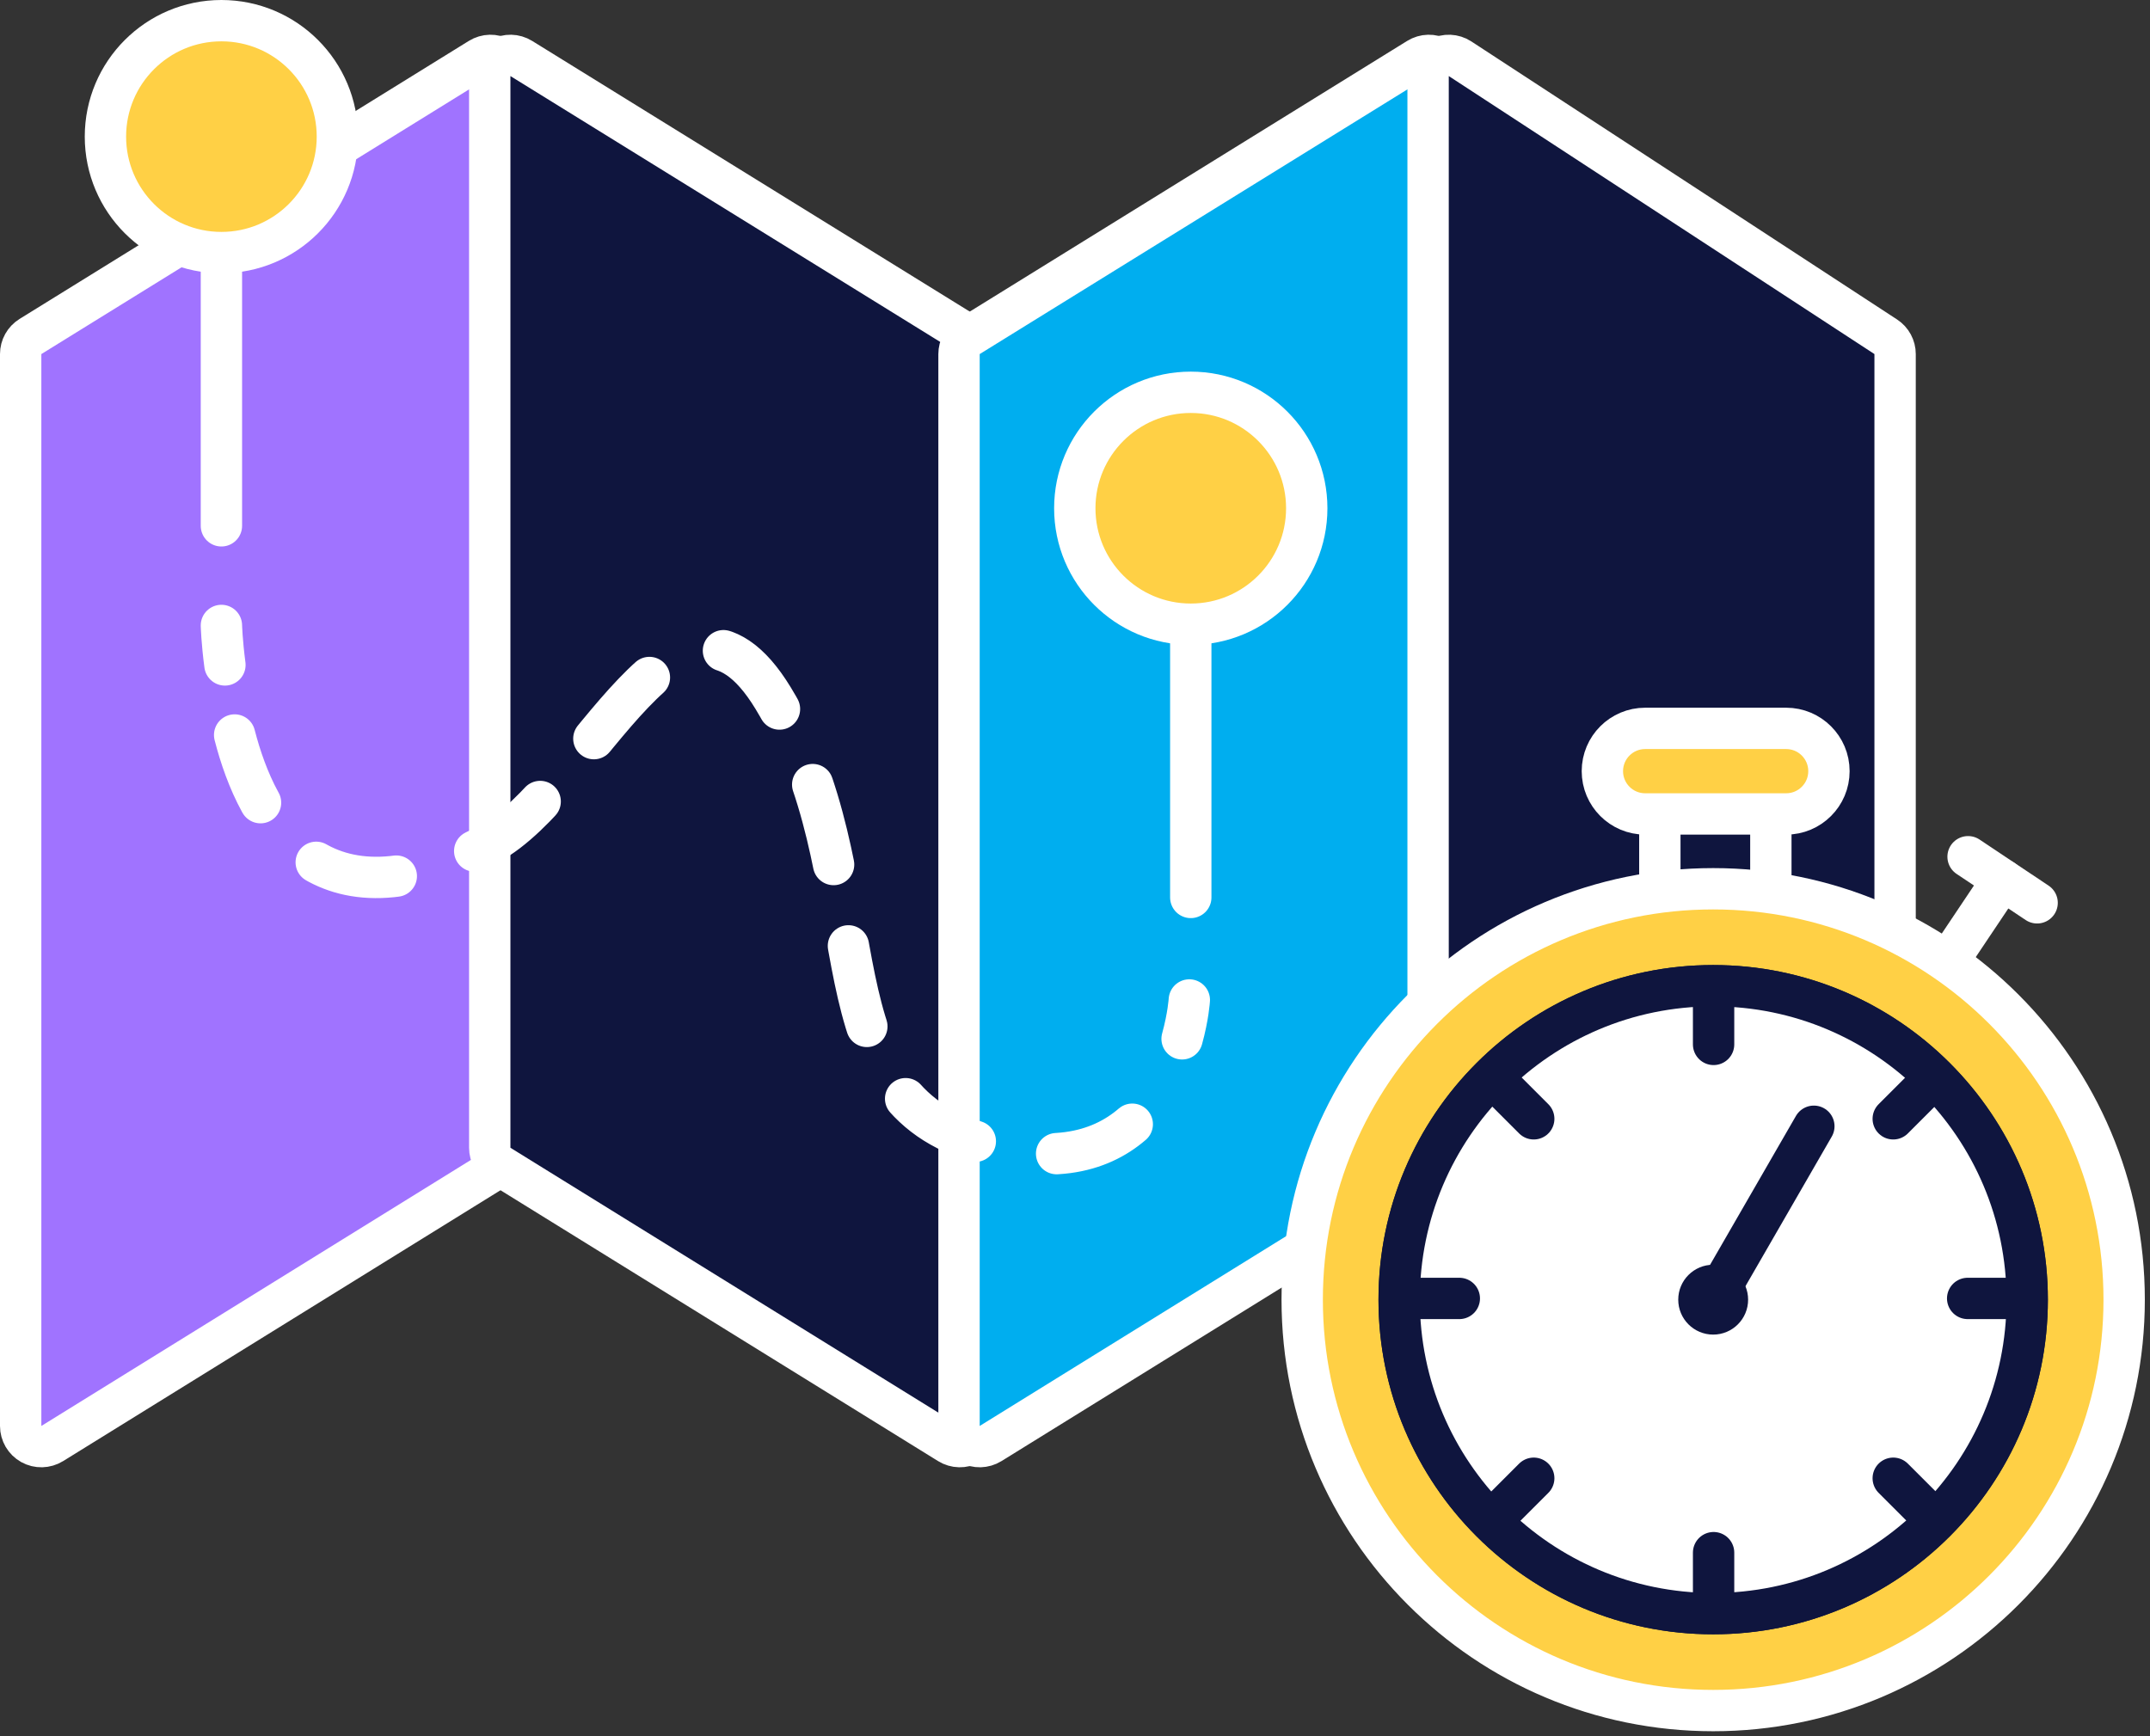
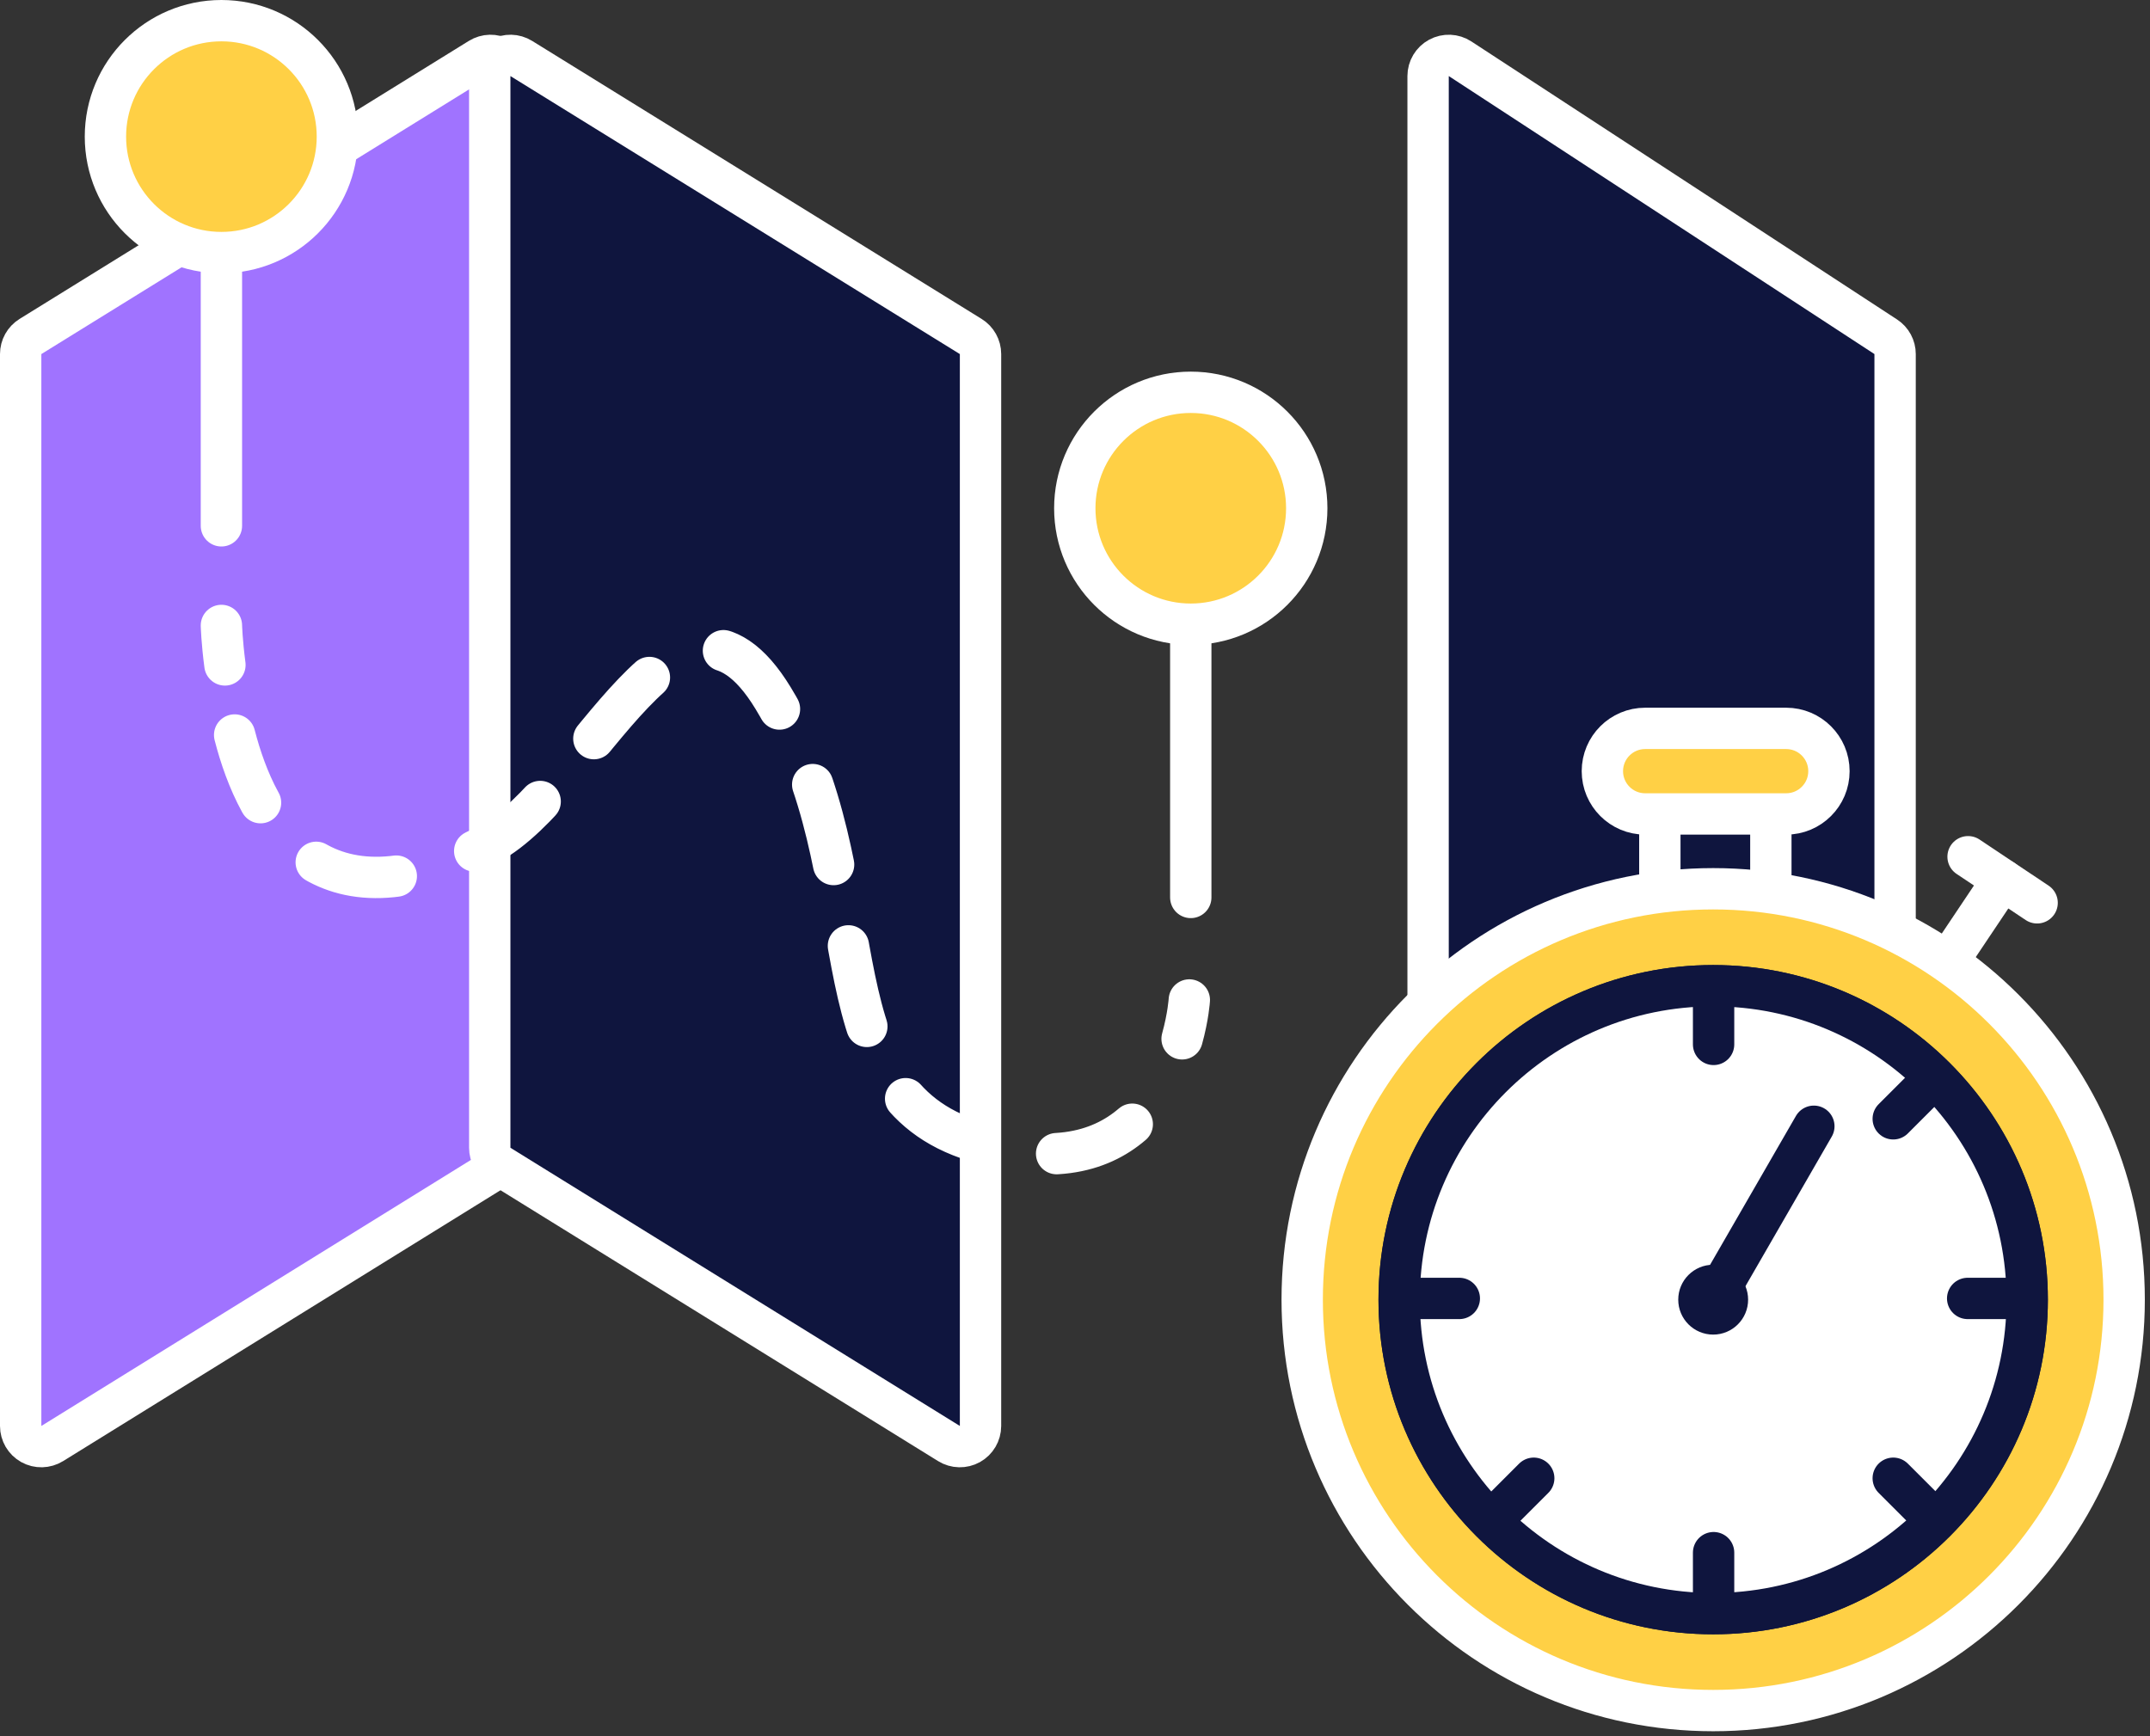
<svg xmlns="http://www.w3.org/2000/svg" width="104" height="84" viewBox="0 0 104 84" fill="none">
  <rect x="0" y="0" width="104" height="84" fill="#333333" stroke="none" />
  <path d="M24.257 56.38C24.551 56.198 24.73 55.876 24.73 55.53V3.68C24.73 3.317 24.534 2.983 24.217 2.807C23.9 2.63 23.512 2.639 23.204 2.83L1.474 16.28C1.179 16.462 1 16.784 1 17.13V68.99C1 69.353 1.196 69.687 1.513 69.864C1.83 70.04 2.218 70.031 2.527 69.84L24.257 56.38Z" fill="#A073FF" stroke="white" stroke-width="2" stroke-linecap="round" stroke-linejoin="round" />
  <path d="M45.904 69.84C46.212 70.031 46.6 70.04 46.917 69.864C47.233 69.687 47.43 69.353 47.43 68.99V17.13C47.43 16.784 47.251 16.462 46.956 16.28L25.216 2.83C24.908 2.639 24.52 2.63 24.203 2.807C23.886 2.983 23.69 3.317 23.69 3.68V55.53C23.69 55.877 23.869 56.198 24.163 56.38L45.904 69.84Z" fill="#0F153E" stroke="white" stroke-width="2" stroke-linecap="round" stroke-linejoin="round" />
-   <path d="M69.647 56.38C69.941 56.198 70.12 55.876 70.12 55.53V3.68C70.12 3.317 69.924 2.983 69.607 2.807C69.29 2.63 68.902 2.639 68.594 2.83L46.864 16.28C46.569 16.462 46.39 16.784 46.39 17.13V68.99C46.39 69.353 46.587 69.687 46.904 69.864C47.221 70.04 47.608 70.031 47.917 69.84L69.647 56.38Z" fill="#00AEEF" stroke="white" stroke-width="2" stroke-linecap="round" stroke-linejoin="round" />
  <path d="M90.123 69.827C90.43 70.028 90.823 70.044 91.146 69.87C91.469 69.695 91.67 69.357 91.67 68.99V17.13C91.67 16.793 91.5 16.478 91.217 16.293L70.627 2.843C70.32 2.642 69.927 2.626 69.604 2.801C69.281 2.975 69.08 3.313 69.08 3.68V55.53C69.08 55.868 69.25 56.182 69.533 56.367L90.123 69.827Z" fill="#0F153E" stroke="white" stroke-width="2" stroke-linecap="round" stroke-linejoin="round" />
  <path d="M10.71 9.33V25.44" stroke="white" stroke-width="2" stroke-linecap="round" stroke-linejoin="round" />
  <path d="M10.71 12.22C13.808 12.22 16.32 9.708 16.32 6.61C16.32 3.512 13.808 1 10.71 1C7.612 1 5.1 3.512 5.1 6.61C5.1 9.708 7.612 12.22 10.71 12.22Z" fill="#FFD045" stroke="white" stroke-width="2" stroke-linecap="round" stroke-linejoin="round" />
  <path d="M57.6 27.31V43.42" stroke="white" stroke-width="2" stroke-linecap="round" stroke-linejoin="round" />
  <path d="M57.6 30.2C60.698 30.2 63.21 27.688 63.21 24.59C63.21 21.492 60.698 18.98 57.6 18.98C54.502 18.98 51.99 21.492 51.99 24.59C51.99 27.688 54.502 30.2 57.6 30.2Z" fill="#FFD045" stroke="white" stroke-width="2" stroke-linecap="round" stroke-linejoin="round" />
  <path d="M85.66 38.63H80.29V43.11H85.66V38.63Z" fill="#0F153E" stroke="white" stroke-width="2" stroke-linecap="round" stroke-linejoin="round" />
  <path d="M82.87 82.76C93.849 82.76 102.75 73.859 102.75 62.88C102.75 51.901 93.849 43 82.87 43C71.891 43 62.99 51.901 62.99 62.88C62.99 73.859 71.891 82.76 82.87 82.76Z" fill="#FFD045" stroke="white" stroke-width="2" stroke-linecap="round" stroke-linejoin="round" />
  <path d="M82.87 78.07C91.259 78.07 98.06 71.269 98.06 62.88C98.06 54.491 91.259 47.69 82.87 47.69C74.481 47.69 67.68 54.491 67.68 62.88C67.68 71.269 74.481 78.07 82.87 78.07Z" fill="white" stroke="#0F153E" stroke-width="2" stroke-linecap="round" stroke-linejoin="round" />
  <path d="M82.87 78.07C91.259 78.07 98.06 71.269 98.06 62.88C98.06 54.491 91.259 47.69 82.87 47.69C74.481 47.69 67.68 54.491 67.68 62.88C67.68 71.269 74.481 78.07 82.87 78.07Z" fill="white" stroke="#0F153E" stroke-width="2" stroke-linecap="round" stroke-linejoin="round" />
  <path d="M82.87 64.57C83.803 64.57 84.56 63.813 84.56 62.88C84.56 61.947 83.803 61.19 82.87 61.19C81.937 61.19 81.18 61.947 81.18 62.88C81.18 63.813 81.937 64.57 82.87 64.57Z" fill="#0F153E" />
  <path d="M83.53 61.79L87.74 54.49" stroke="#0F153E" stroke-width="2" stroke-linecap="round" stroke-linejoin="round" />
  <path d="M70.59 62.82H68.43" stroke="#0F153E" stroke-width="2" stroke-linecap="round" stroke-linejoin="round" />
  <path d="M97.34 62.82H95.18" stroke="#0F153E" stroke-width="2" stroke-linecap="round" stroke-linejoin="round" />
  <path d="M82.89 75.12V77.28" stroke="#0F153E" stroke-width="2" stroke-linecap="round" stroke-linejoin="round" />
  <path d="M82.89 48.37V50.53" stroke="#0F153E" stroke-width="2" stroke-linecap="round" stroke-linejoin="round" />
  <path d="M74.19 71.52L72.66 73.05" stroke="#0F153E" stroke-width="2" stroke-linecap="round" stroke-linejoin="round" />
  <path d="M93.11 52.6L91.58 54.13" stroke="#0F153E" stroke-width="2" stroke-linecap="round" stroke-linejoin="round" />
  <path d="M91.58 71.52L93.11 73.05" stroke="#0F153E" stroke-width="2" stroke-linecap="round" stroke-linejoin="round" />
-   <path d="M72.66 52.6L74.19 54.13" stroke="#0F153E" stroke-width="2" stroke-linecap="round" stroke-linejoin="round" />
  <path d="M86.4 35.24H79.58C78.437 35.24 77.51 36.167 77.51 37.31C77.51 38.453 78.437 39.38 79.58 39.38H86.4C87.543 39.38 88.47 38.453 88.47 37.31C88.47 36.167 87.543 35.24 86.4 35.24Z" fill="#FFD045" stroke="white" stroke-width="2" stroke-linecap="round" stroke-linejoin="round" />
  <path d="M96.87 42.57L94.64 45.9" stroke="white" stroke-width="2" stroke-linecap="round" stroke-linejoin="round" />
  <path d="M95.2 41.45L98.54 43.68" stroke="white" stroke-width="2" stroke-linecap="round" stroke-linejoin="round" />
  <path d="M57.53 48.38C57.53 48.38 57.48 49.18 57.18 50.26" stroke="white" stroke-width="2" stroke-linecap="round" stroke-linejoin="round" />
  <path d="M54.77 54.391C53.18 55.761 50.69 56.45 46.8 55.09C39.21 52.431 42.6 42.34 37.4 33.781C32.87 26.32 28.47 38.251 23.64 40.831C15.46 45.191 12.45 39.84 11.35 35.56" stroke="white" stroke-width="2" stroke-linecap="round" stroke-linejoin="round" stroke-dasharray="4 4" />
  <path d="M10.88 32.17C10.73 31.03 10.71 30.26 10.71 30.26" stroke="white" stroke-width="2" stroke-linecap="round" stroke-linejoin="round" />
</svg>